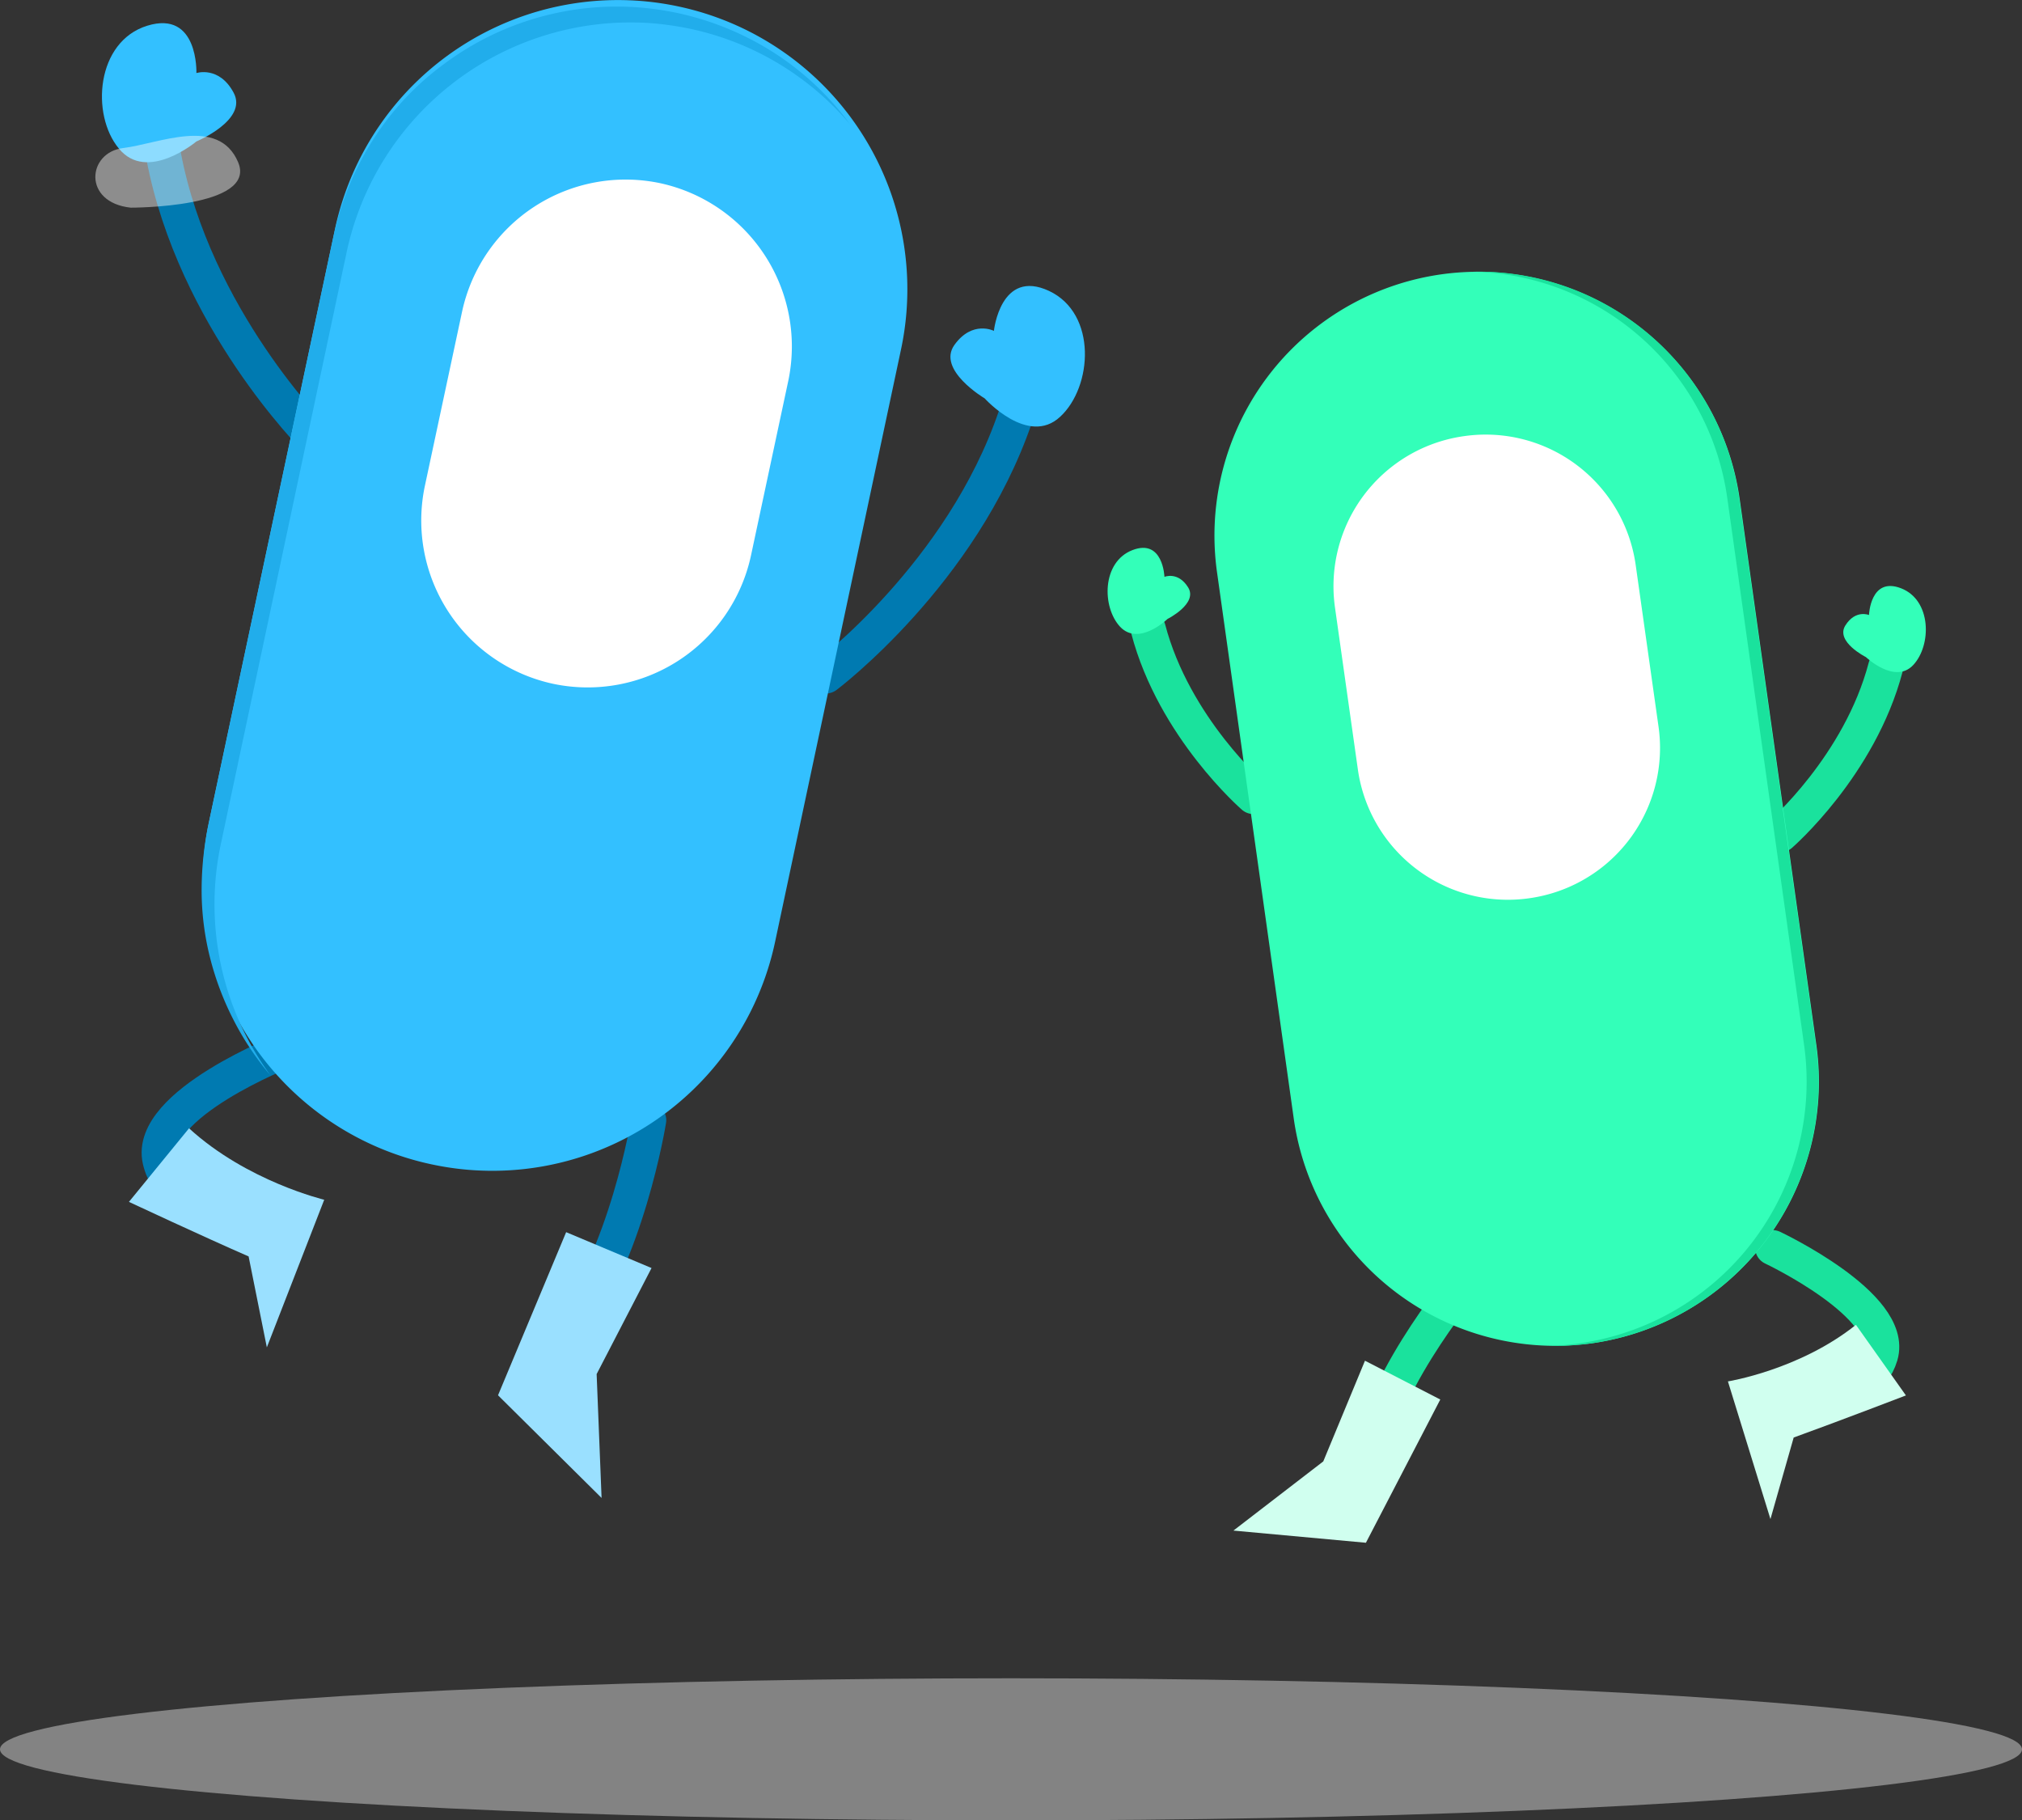
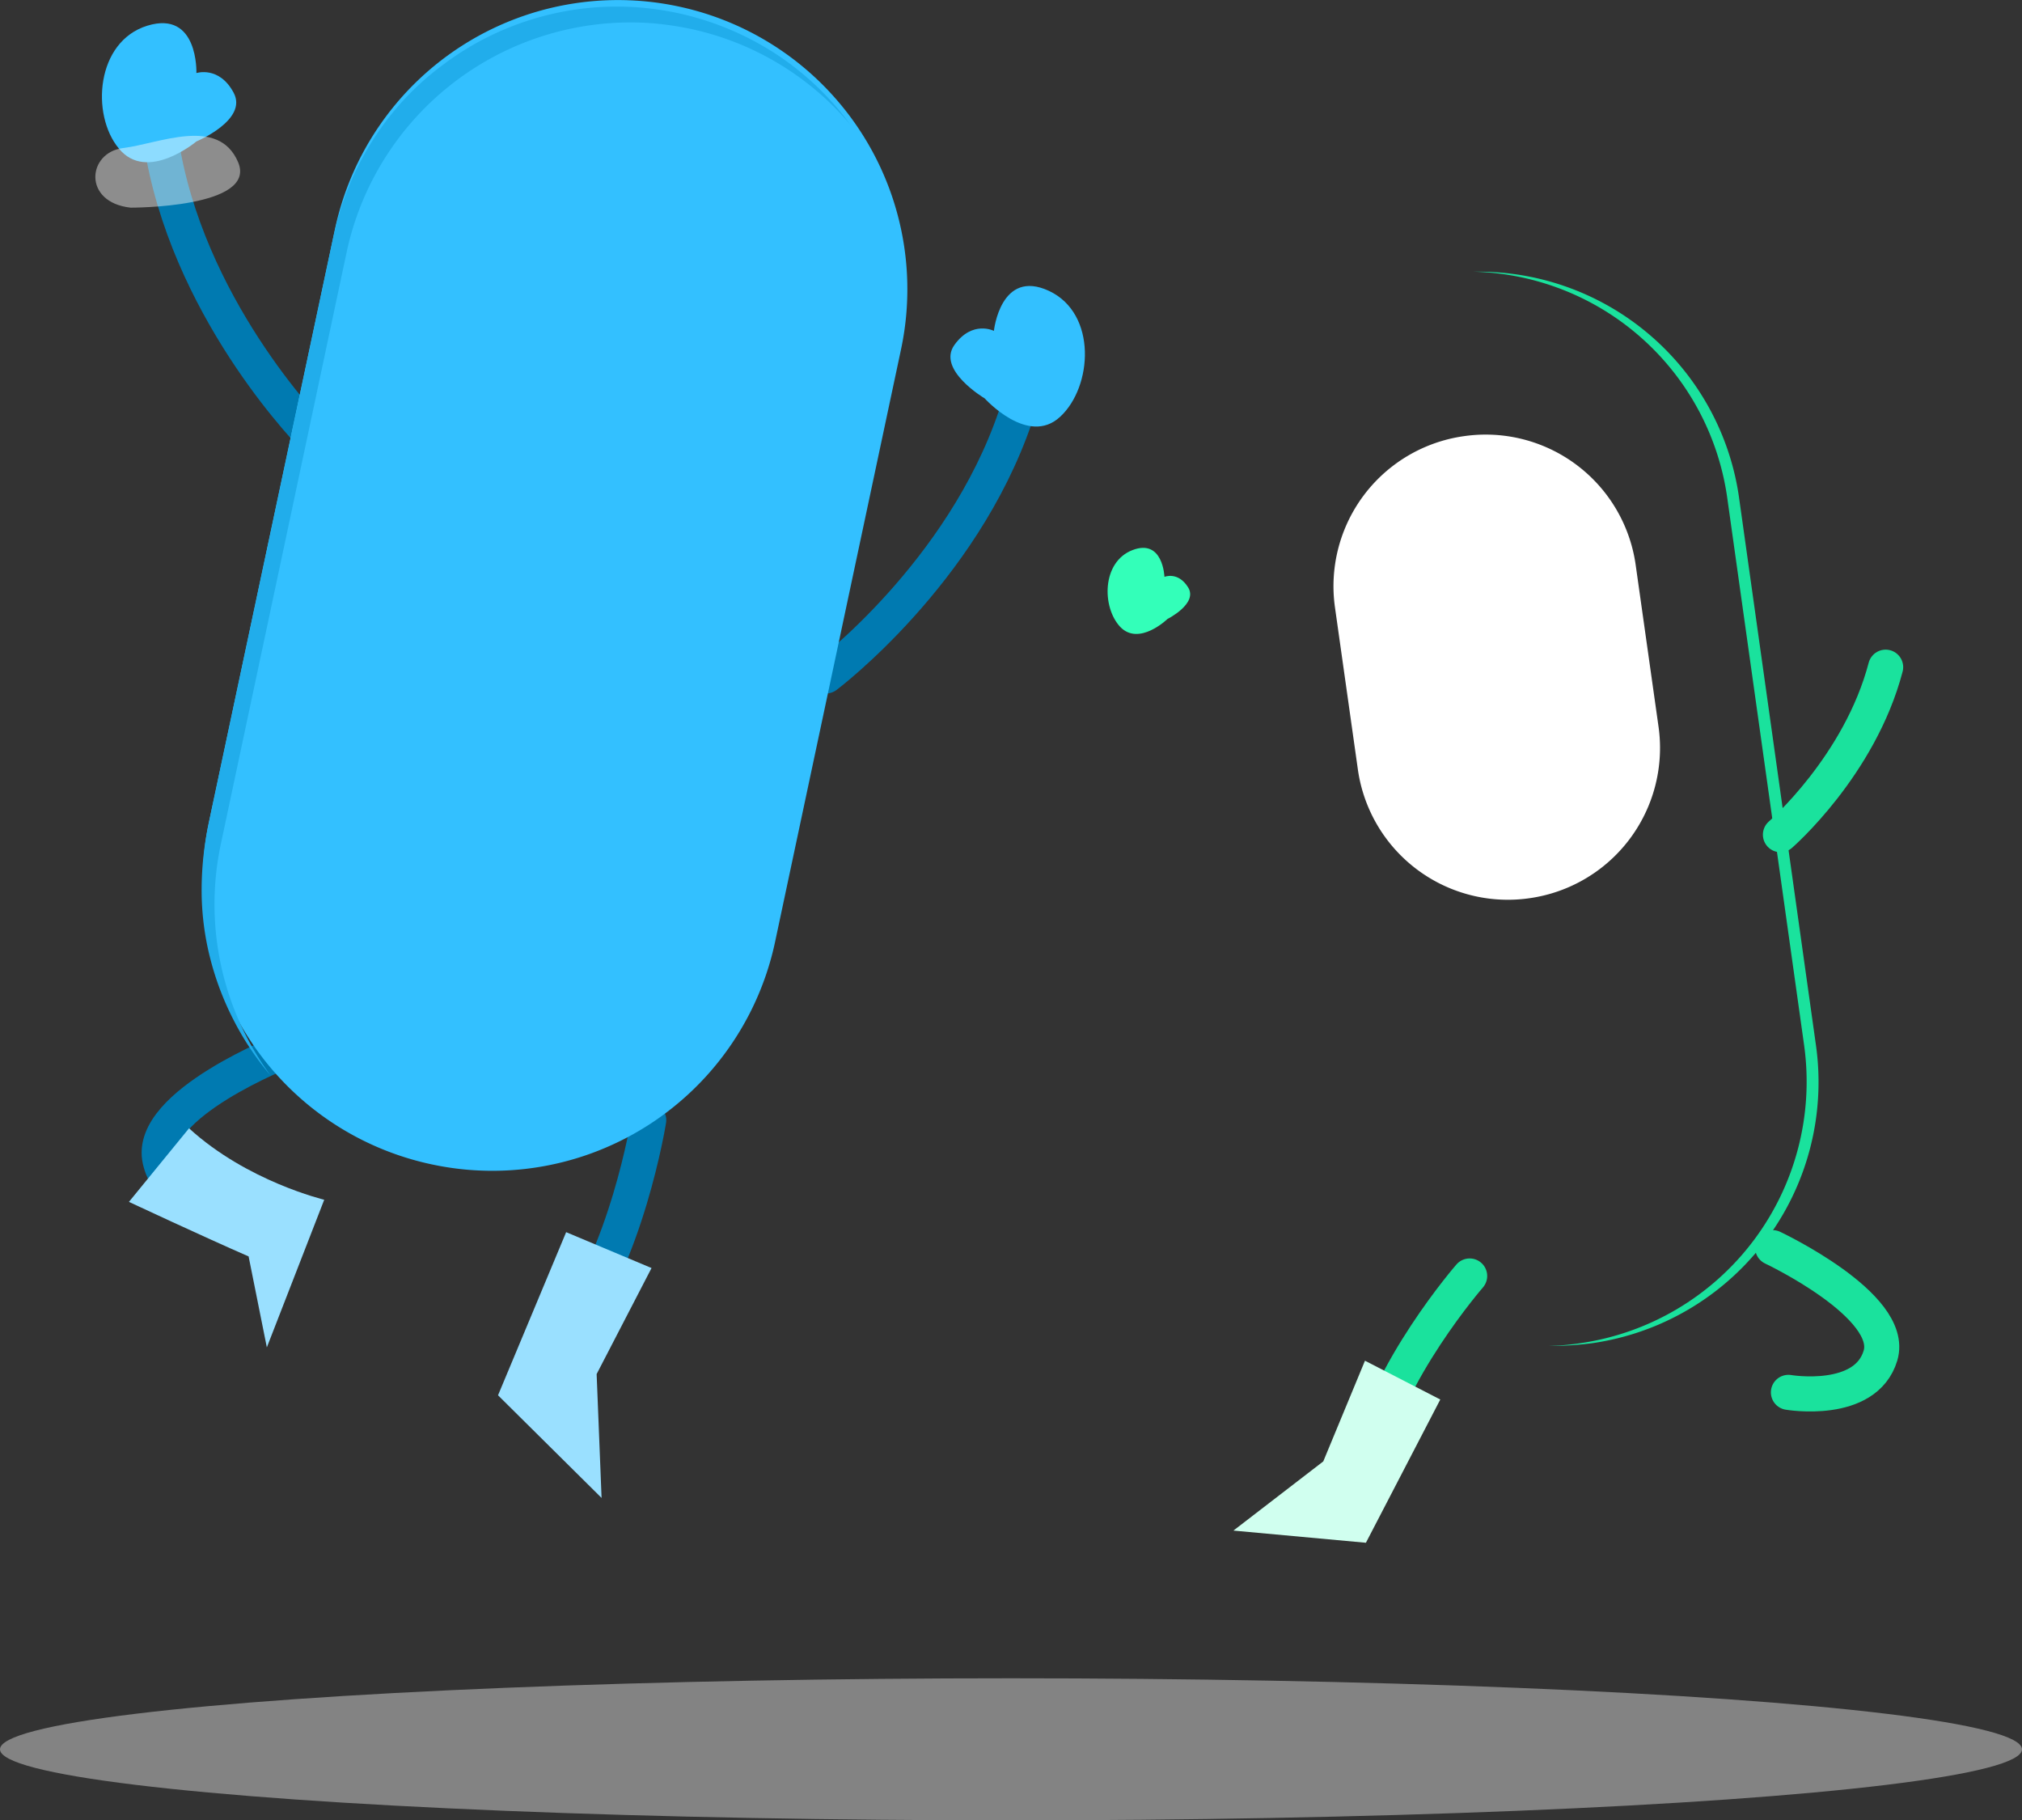
<svg xmlns="http://www.w3.org/2000/svg" width="461.2" height="415.161" viewBox="0 0 461.2 415.161">
  <rect x="0" y="0" width="461.2" height="415.161" fill="#333333" stroke="none" />
  <defs>
    <style>
      .cls-1, .cls-3 {
        fill: none;
        stroke-linecap: round;
        stroke-linejoin: round;
        stroke-width: 8px;
      }

      .cls-1 {
        stroke: #007ab1;
      }

      .cls-2 {
        fill: #9ae0ff;
      }

      .cls-3 {
        stroke: #1ae29d;
      }

      .cls-4 {
        fill: #33c0ff;
      }

      .cls-5 {
        fill: #33ffb9;
      }

      .cls-11, .cls-6 {
        fill: #fff;
      }

      .cls-6 {
        opacity: 0.44;
      }

      .cls-7 {
        fill: #d0ffef;
      }

      .cls-8 {
        fill: #1ae29d;
      }

      .cls-9 {
        fill: #e6e6e6;
        opacity: 0.45;
      }

      .cls-10 {
        fill: #21adeb;
      }
    </style>
  </defs>
  <g id="under-maintanence" transform="translate(-729.4 -317.039)">
    <g id="Group_1837" transform="translate(39.645 -137.755) rotate(4.012)">
      <path id="Path_7488" class="cls-1" d="M801.7,639.8s-30.7,14.5-26.9,27,22.9,9.1,22.9,9.1" />
      <path id="Path_7487" class="cls-2" d="M780.9,659.1l-12.5,17.7s17.4,6.7,28.1,10.5l5.6,20.4,10.7-34.5C812.9,673.2,795,670.3,780.9,659.1Z" />
    </g>
    <path id="Path_7467" class="cls-1" d="M801.2,417s-27.5-27.4-34.5-64.5" />
    <path id="Path_7494" class="cls-1" d="M917.8,471.2s31-23.3,43.2-59.1" />
    <path id="Path_7496" class="cls-3" d="M1135.5,507.4s18.1-15.7,24-38.2" />
-     <path id="Path_7499" class="cls-3" d="M1015.3,498.7s-18.1-15.7-24-38.2" />
    <path id="Path_7469" class="cls-4" d="M774.2,349.3s11.8-4.9,8.5-11.1-8.5-4.5-8.5-4.5.5-14.4-11.2-10.8-12.9,20.3-6.5,28C762.9,358.8,774.2,349.3,774.2,349.3Z" />
    <path id="Path_7495" class="cls-4" d="M954,407.9s-11-6.5-6.9-12.2,9-3.2,9-3.2,1.5-14.3,12.6-9.1c11,5.2,9.9,21.9,2.5,28.7C963.9,418.9,954,407.9,954,407.9Z" />
-     <path id="Path_7497" class="cls-5" d="M1155,466.9s-7-3.5-4.7-7.2,5.4-2.4,5.4-2.4.3-8.8,7.3-6.1,7,13,2.8,17.5S1155,466.9,1155,466.9Z" />
    <path id="Path_7498" class="cls-5" d="M995.7,458.2s7-3.5,4.7-7.2-5.4-2.4-5.4-2.4-.3-8.8-7.3-6.1-7,13-2.8,17.5C989.2,464.5,995.7,458.2,995.7,458.2Z" />
    <path id="Path_7475" class="cls-6" d="M759.2,364.4s29,.1,24.5-10.4-18-4.2-26.2-3.2S748.2,363.2,759.2,364.4Z" />
    <g id="Group_1839" transform="matrix(0.695, 0.719, -0.719, 0.695, 1062.74, 606.105)">
      <path id="Path_7489" class="cls-3" d="M2.7,0S5.2,28.9,16.9,45.8" />
      <path id="Path_7490" class="cls-7" d="M0,30.6l18.3-6.2L30,59.3,7,79.1,9.9,53.4Z" />
    </g>
    <g id="Group_1838" transform="translate(1123.523 601.589)">
      <path id="Path_7488-2" class="cls-3" d="M10.2,0s28,13.2,24.6,24.6-21,8.4-21,8.4" />
-       <path id="Path_7487-2" class="cls-7" d="M29.2,17.6,40.6,33.7S24.7,39.8,15,43.3L9.7,61.9,0,30.5S16.3,27.9,29.2,17.6Z" />
    </g>
-     <path id="Rectangle_246" class="cls-5" d="M1058.2,379.6h0a60.271,60.271,0,0,1,68,51.2l17.5,124.6a60.271,60.271,0,0,1-51.2,68h0a60.271,60.271,0,0,1-68-51.2L1007,447.6A60.162,60.162,0,0,1,1058.2,379.6Z" />
    <path id="Subtraction_16" class="cls-8" d="M1084,624h-1.4a56.67,56.67,0,0,0,7.1-.6,60.271,60.271,0,0,0,51.2-68l-17.5-124.6a59.971,59.971,0,0,0-58.1-51.8h1.4a60.03,60.03,0,0,1,39.2,14.6,59.908,59.908,0,0,1,20.2,37.2l17.5,124.6a60.162,60.162,0,0,1-51.2,68A75.454,75.454,0,0,1,1084,624Z" />
    <g id="Group_1836" transform="translate(-10.778 -138.273) rotate(4.012)">
      <path id="Path_7489-2" class="cls-1" d="M935.7,646.9s-2.8,31.7-15.6,50.2" />
      <path id="Path_7490-2" class="cls-2" d="M938.7,680.5l-20-6.8-12.9,38.2L931,733.6l-3.1-28.1Z" />
    </g>
    <ellipse id="Ellipse_493" class="cls-9" cx="230.6" cy="16.2" rx="230.6" ry="16.2" transform="translate(729.4 699.8)" />
    <g id="Group_1840" data-name="Group 1840">
      <path id="Rectangle_245" class="cls-4" d="M884.1,318.5h0a65.934,65.934,0,0,1,50.8,78.3l-28.7,135a65.934,65.934,0,0,1-78.3,50.8h0a65.934,65.934,0,0,1-50.8-78.3l28.7-135A66.01,66.01,0,0,1,884.1,318.5Z" />
      <path id="Subtraction_15" class="cls-10" d="M791.1,562.3a65.16,65.16,0,0,1-8.2-12.2,66.8,66.8,0,0,1-5.4-13.9,63,63,0,0,1-2.1-14.9,73.3,73.3,0,0,1,1.4-15.5l28.7-135a66.573,66.573,0,0,1,9.2-22.2,63.917,63.917,0,0,1,15.9-16.9,65.87,65.87,0,0,1,44.1-13,70.26,70.26,0,0,1,9.2,1.3,66.939,66.939,0,0,1,22.4,9.3,65.16,65.16,0,0,1,17,16.1,65.756,65.756,0,0,0-36.5-21.8,70.248,70.248,0,0,0-9.2-1.3,66.235,66.235,0,0,0-69.1,52.1l-28.7,135a66,66,0,0,0,11.3,52.9Z" />
    </g>
-     <path id="Rectangle_247" class="cls-11" d="M879.9,358.8h0a38.1,38.1,0,0,1,29.3,45.1l-8.5,39.8A38.1,38.1,0,0,1,855.6,473h0a38.1,38.1,0,0,1-29.3-45.1l8.5-39.8A38.153,38.153,0,0,1,879.9,358.8Z" />
    <path id="Rectangle_254" class="cls-11" d="M1078.2,521.9h0a34.554,34.554,0,0,1-39.1-29.5l-5.2-36.8a34.554,34.554,0,0,1,29.5-39.1h0a34.554,34.554,0,0,1,39.1,29.5l5.2,36.8A34.608,34.608,0,0,1,1078.2,521.9Z" />
  </g>
</svg>